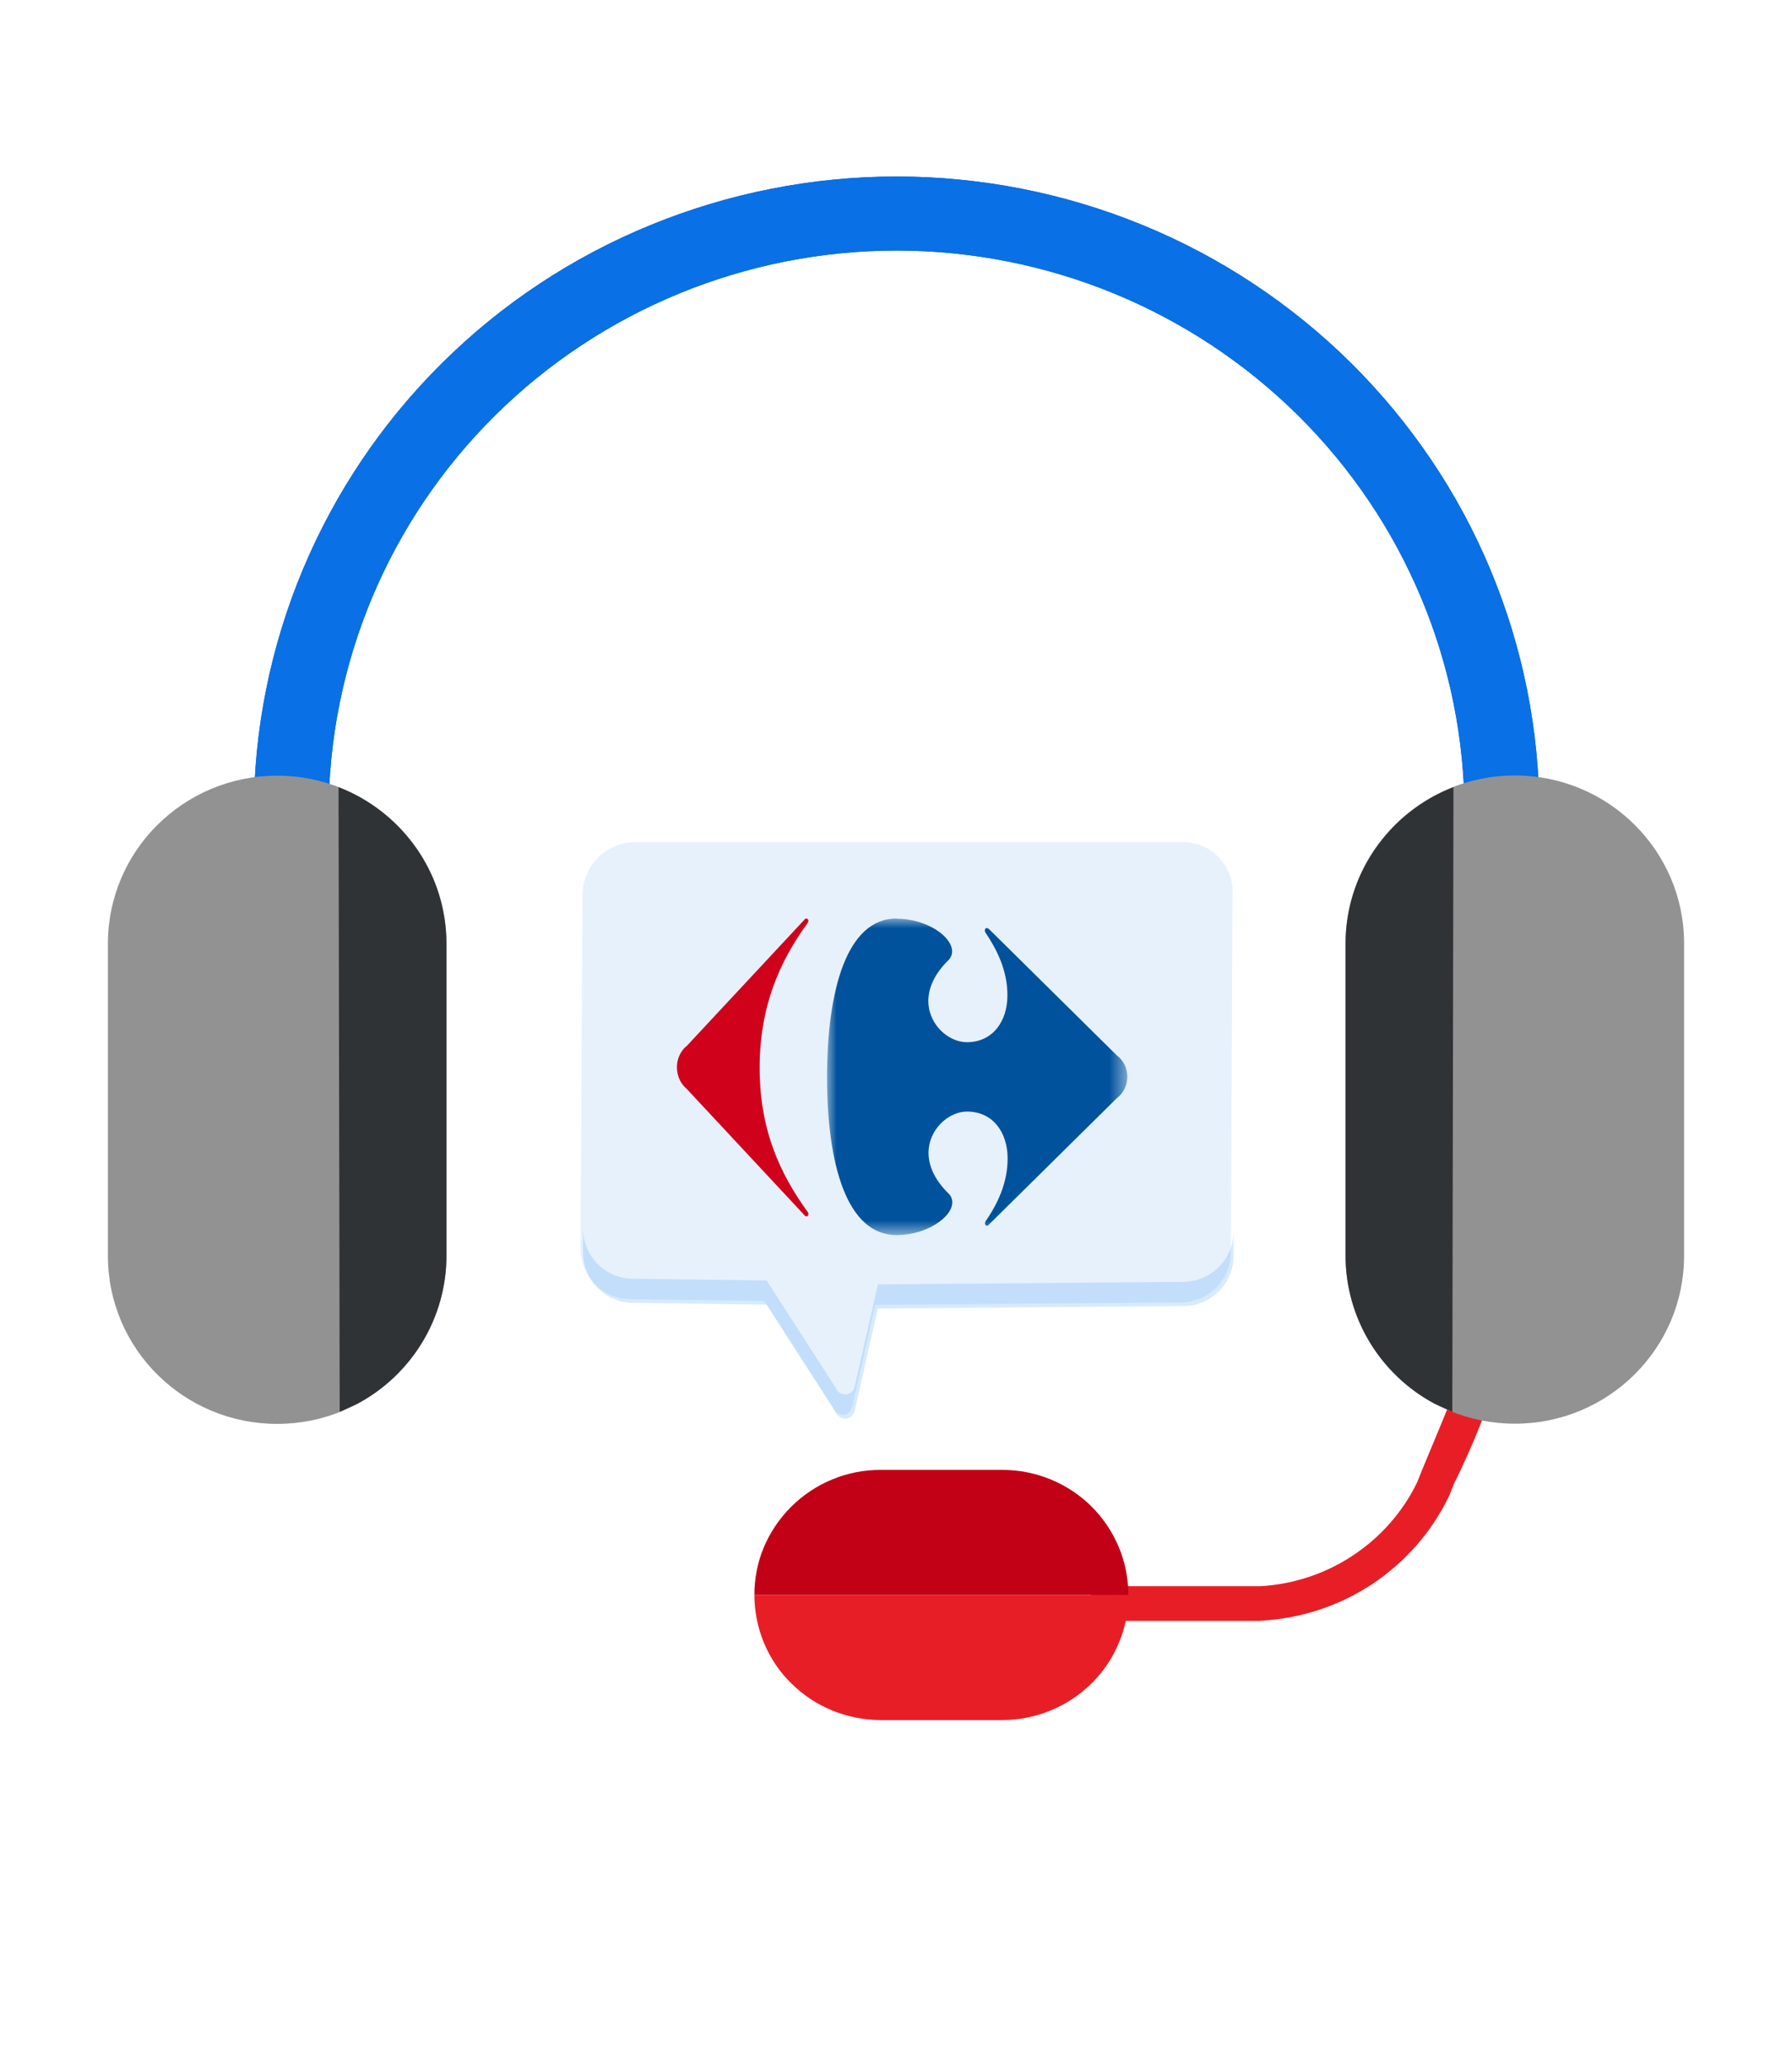
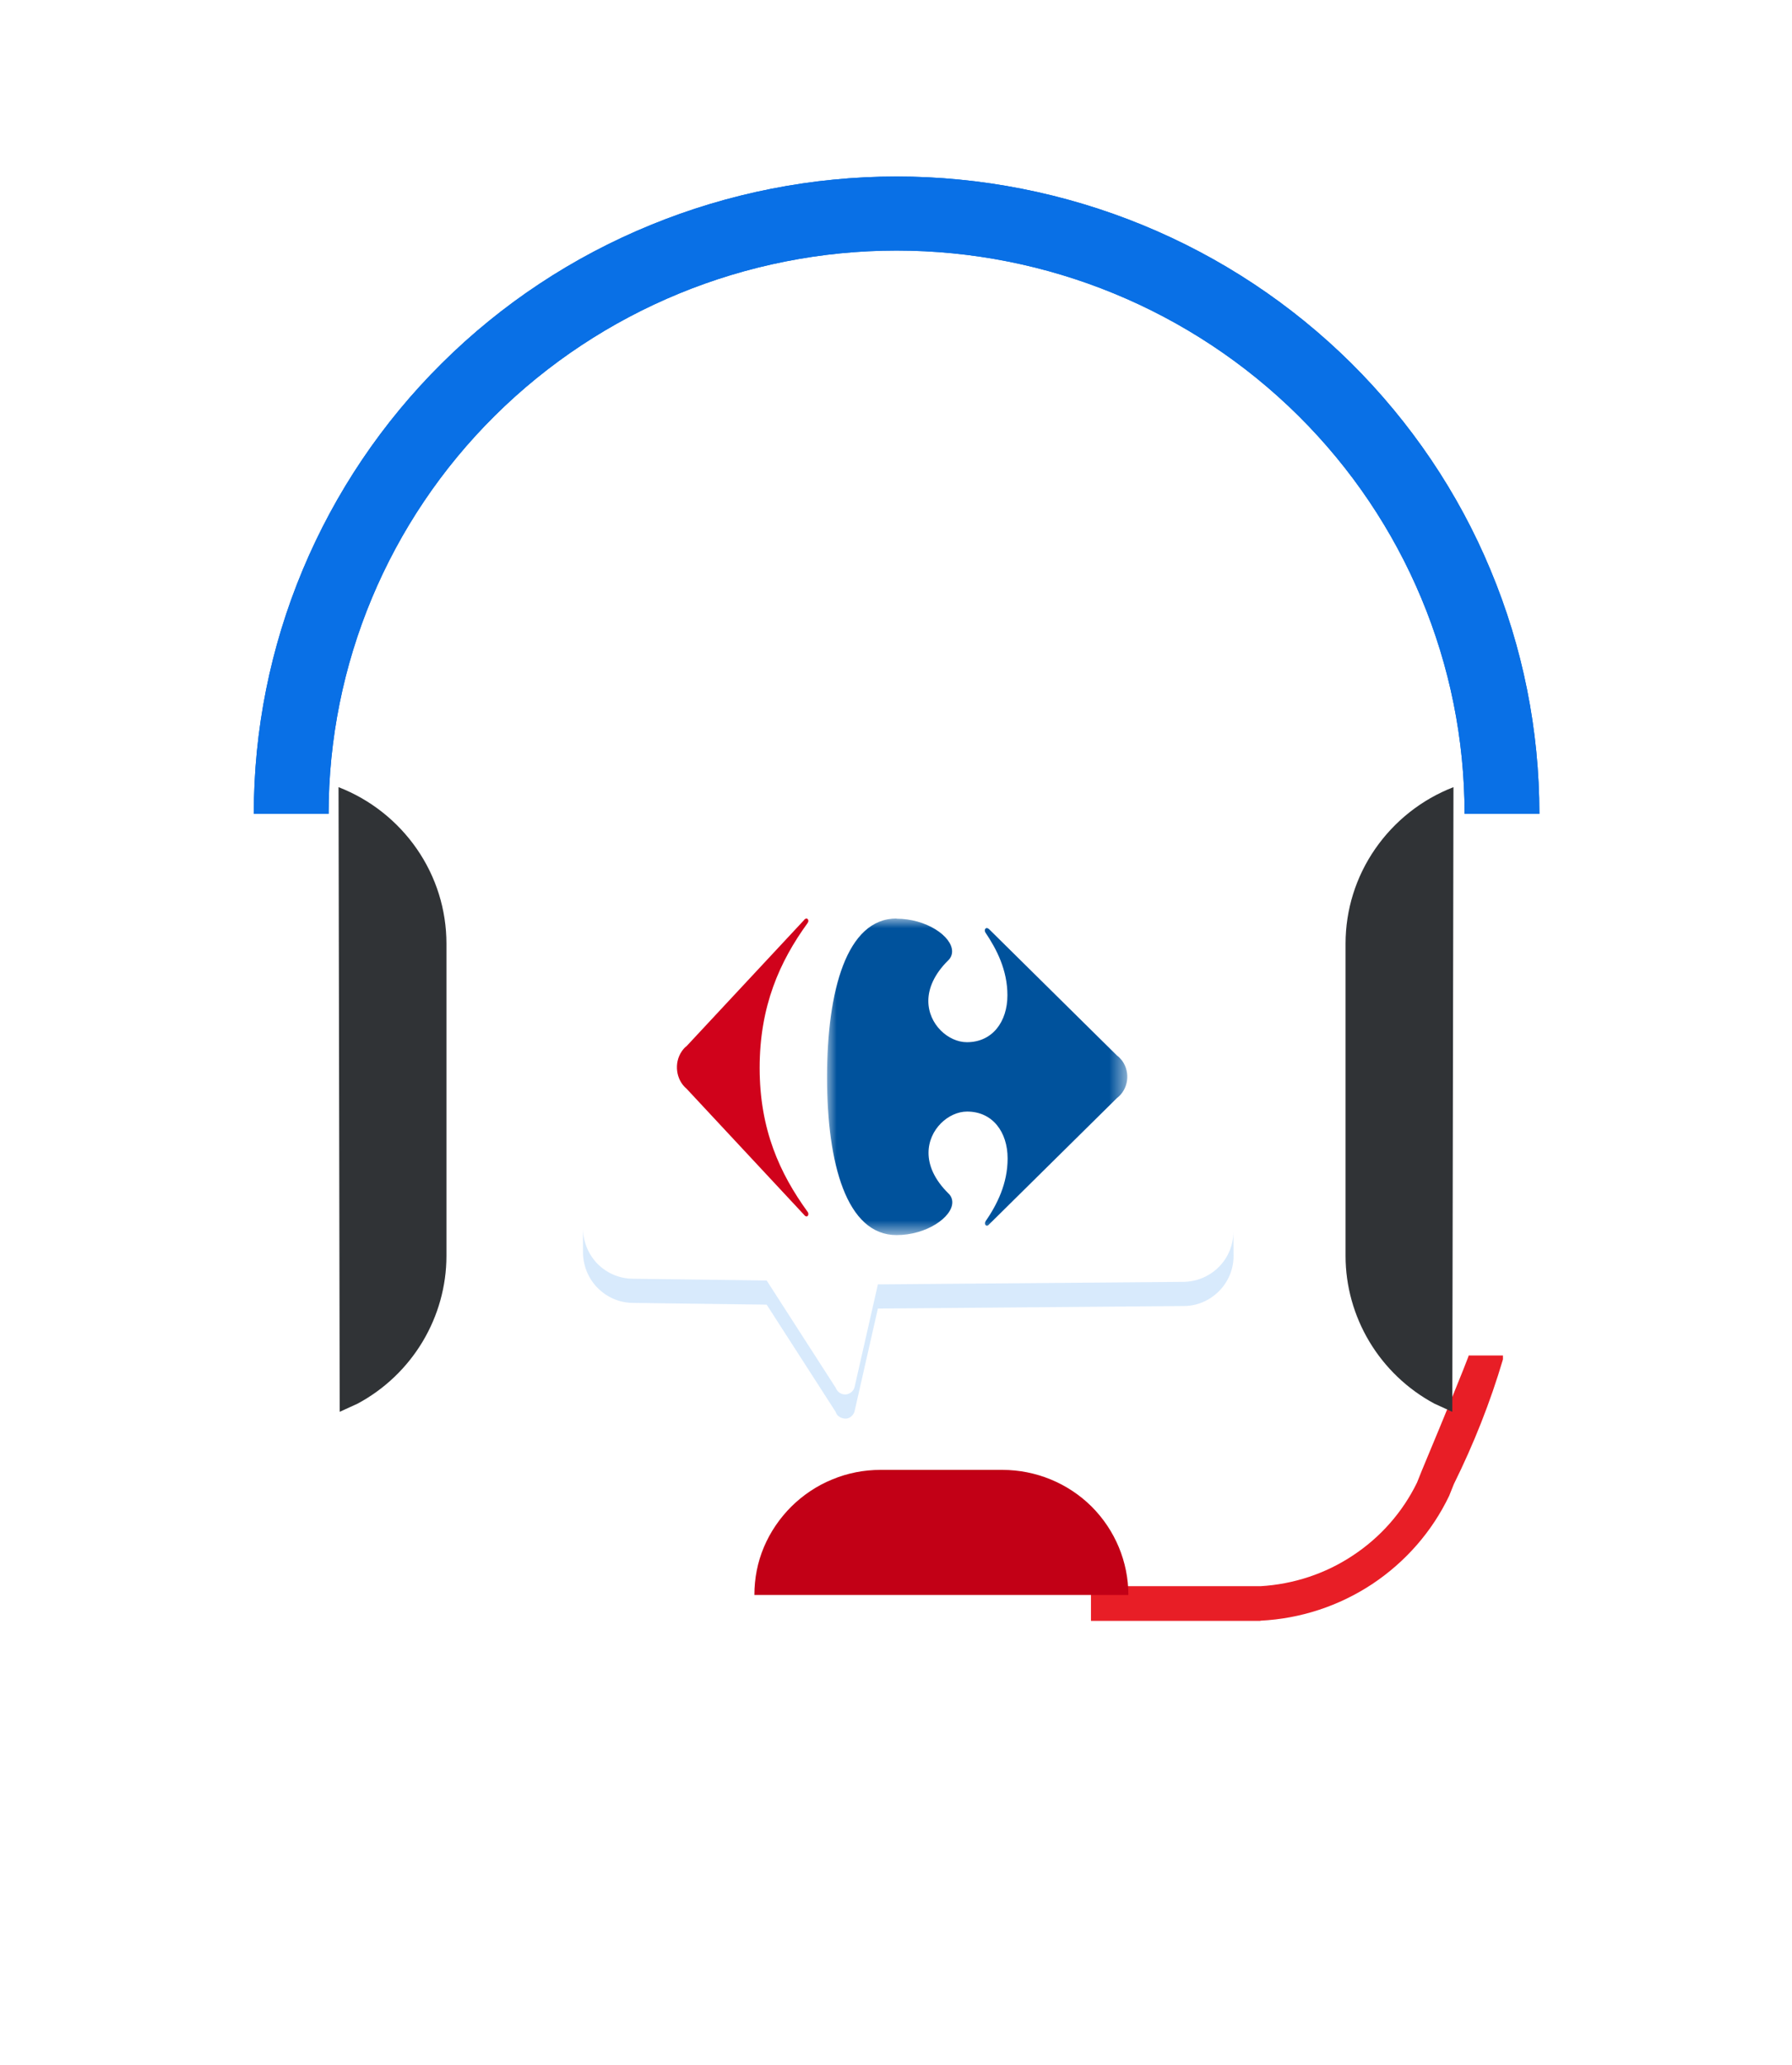
<svg xmlns="http://www.w3.org/2000/svg" id="Calque_1" viewBox="0 0 92 106">
  <defs>
    <style>.cls-1{fill:#0663cc;}.cls-2{fill:#0970e6;}.cls-3{mask:url(#mask);}.cls-4{fill:#fff;}.cls-4,.cls-5,.cls-6{fill-rule:evenodd;}.cls-7{fill:#e81e26;}.cls-8{fill:#929292;}.cls-9{fill:#1884ef;isolation:isolate;opacity:.17;}.cls-10{fill:#e6f1fc;}.cls-11{fill:#c20016;}.cls-5{fill:#d0021b;}.cls-12{fill:#303336;}.cls-6{fill:#00529c;}</style>
    <mask id="mask" x="42.45" y="47.14" width="15.43" height="16.26" maskUnits="userSpaceOnUse">
      <g id="mask0_520_621">
        <path class="cls-4" d="M42.45,47.14h15.43v16.26h-15.43v-16.26Z" />
      </g>
    </mask>
  </defs>
  <path class="cls-1" d="M79.03,41.77h-3.84c0-7.67-3.07-15.02-8.54-20.44-5.47-5.42-12.89-8.47-20.62-8.47s-15.15,3.05-20.62,8.47c-5.47,5.42-8.54,12.77-8.54,20.44h-3.84c0-4.3.85-8.55,2.51-12.52,1.66-3.97,4.09-7.58,7.15-10.61,3.06-3.04,6.7-5.45,10.71-7.09,4-1.64,8.3-2.49,12.63-2.49s8.63.85,12.63,2.49c4,1.64,7.64,4.05,10.71,7.09,3.06,3.04,5.5,6.64,7.15,10.61,1.66,3.97,2.51,8.22,2.51,12.52h0Z" />
  <path class="cls-2" d="M79.03,41.77h-3.84c0-7.67-3.07-15.02-8.54-20.44-5.47-5.42-12.89-8.47-20.62-8.47s-15.15,3.05-20.62,8.47c-5.47,5.42-8.54,12.77-8.54,20.44h-3.84c0-4.3.85-8.55,2.51-12.52,1.66-3.97,4.09-7.58,7.15-10.61,3.06-3.04,6.7-5.45,10.71-7.09,4-1.64,8.3-2.49,12.63-2.49s8.63.85,12.63,2.49c4,1.64,7.64,4.05,10.71,7.09,3.06,3.04,5.5,6.64,7.15,10.61,1.66,3.97,2.51,8.22,2.51,12.52h0Z" />
  <path class="cls-7" d="M64.71,83.19h-8.7v-1.78h8.7c1.7-.1,3.34-.64,4.75-1.58,1.41-.93,2.55-2.22,3.29-3.74l.24-.6c1.35-3.23,2.21-5.36,2.39-5.85l.02-.07h1.76v.2c-.65,2.2-1.5,4.34-2.52,6.4l-.24.6c-.88,1.84-2.25,3.4-3.95,4.53-1.71,1.13-3.69,1.78-5.74,1.88h0Z" />
-   <path class="cls-7" d="M45.21,88.28h6.25c1.72,0,3.36-.68,4.58-1.88,1.21-1.2,1.9-2.84,1.9-4.54h-19.21c0,.84.17,1.68.49,2.46.33.78.8,1.49,1.41,2.08.6.6,1.32,1.07,2.1,1.39.79.32,1.63.49,2.48.49h0Z" />
  <path class="cls-11" d="M51.46,75.44h-6.25c-.85,0-1.69.16-2.48.49-.79.32-1.5.8-2.1,1.39-.6.6-1.08,1.3-1.41,2.08-.33.78-.49,1.61-.49,2.46h19.2c0-1.7-.68-3.33-1.89-4.54-1.21-1.2-2.86-1.88-4.58-1.88h0Z" />
-   <path class="cls-8" d="M22.92,48.43c0-4.76-3.89-8.62-8.69-8.62s-8.69,3.86-8.69,8.62v16.03c0,4.76,3.89,8.62,8.69,8.62s8.69-3.86,8.69-8.62v-16.03Z" />
  <path class="cls-12" d="M17.38,40.4c1.63.63,3.03,1.74,4.02,3.17.99,1.43,1.52,3.12,1.52,4.86v16.03c0,1.55-.43,3.08-1.23,4.41-.8,1.33-1.95,2.43-3.33,3.17l-.92.42-.06-32.06Z" />
-   <path class="cls-8" d="M69.08,64.45c0,4.76,3.89,8.62,8.69,8.62s8.69-3.86,8.69-8.62v-16.03c0-4.76-3.89-8.62-8.69-8.62s-8.69,3.86-8.69,8.62v16.03Z" />
  <path class="cls-12" d="M74.62,40.4c-1.63.63-3.03,1.74-4.02,3.17-.99,1.43-1.52,3.12-1.52,4.86v16.03c0,1.55.43,3.08,1.23,4.41.8,1.33,1.95,2.43,3.33,3.17l.92.42.06-32.06Z" />
-   <path class="cls-10" d="M63.29,45.78c0-.68-.27-1.33-.75-1.81-.48-.48-1.13-.75-1.81-.75h-28.1c-.72,0-1.41.29-1.92.79-.51.51-.8,1.2-.8,1.92l-.11,18.14c0,.68.26,1.34.74,1.83.48.49,1.12.77,1.8.78l6.89.09,3.54,5.5c.03.11.1.2.2.26.09.06.2.09.32.09.11,0,.22-.05.3-.13.08-.07.14-.17.16-.28l1.19-5.24,15.7-.13c.68,0,1.33-.28,1.8-.76.48-.48.75-1.13.75-1.81l.09-18.49Z" />
  <path class="cls-9" d="M63.32,63.22c0,.68-.27,1.33-.75,1.81-.48.48-1.13.75-1.8.76l-15.7.13-1.19,5.24c-.02.11-.08.21-.16.28s-.19.12-.3.13c-.11,0-.22-.02-.32-.09-.09-.06-.16-.16-.2-.26l-3.54-5.5-6.89-.09c-.67-.01-1.31-.28-1.79-.76-.47-.48-.74-1.13-.75-1.8v1.19c0,.68.26,1.34.74,1.83.48.49,1.12.77,1.8.78l6.89.09,3.54,5.5c.03.11.1.2.2.26.09.06.2.09.32.09.11,0,.22-.05.3-.13.08-.07.14-.17.16-.28l1.19-5.24,15.71-.13c.68,0,1.32-.28,1.8-.76.48-.48.75-1.13.75-1.81" />
  <path class="cls-5" d="M41.29,47.2s.07-.06.11-.06c.06,0,.1.06.1.12,0,0,0,0,0,0,0,.05-.02.09-.05.13-1.42,1.96-2.45,4.25-2.45,7.42s1.04,5.42,2.45,7.37c.03.03.05.08.05.13,0,.06-.03.12-.09.12,0,0,0,0,0,0-.04,0-.08-.02-.11-.06l-6.05-6.49c-.55-.46-.66-1.32-.25-1.92.07-.1.15-.2.25-.27l6.05-6.49" />
  <g class="cls-3">
    <path class="cls-6" d="M46.03,47.14c-2.57,0-3.57,3.72-3.57,8.15s1,8.1,3.57,8.1c1.54,0,2.86-.92,2.86-1.68,0-.18-.07-.34-.2-.46-.73-.72-1.02-1.44-1.02-2.08,0-1.21,1.03-2.12,1.98-2.12,1.31,0,2.08,1.05,2.08,2.41,0,1.29-.54,2.36-1.13,3.22-.02.03-.03.07-.03.11,0,.06.03.11.09.12,0,0,0,0,0,0,.05,0,.09-.03.12-.07l6.56-6.48c.59-.45.71-1.31.27-1.92-.08-.1-.17-.2-.27-.27l-6.56-6.48s-.07-.06-.12-.06c-.06,0-.1.06-.1.12,0,.04.01.08.03.11.58.86,1.13,1.93,1.13,3.22,0,1.36-.77,2.41-2.08,2.41-.95,0-1.98-.91-1.98-2.12,0-.63.29-1.36,1.02-2.08.13-.12.2-.29.2-.46,0-.77-1.31-1.68-2.86-1.68" />
  </g>
</svg>